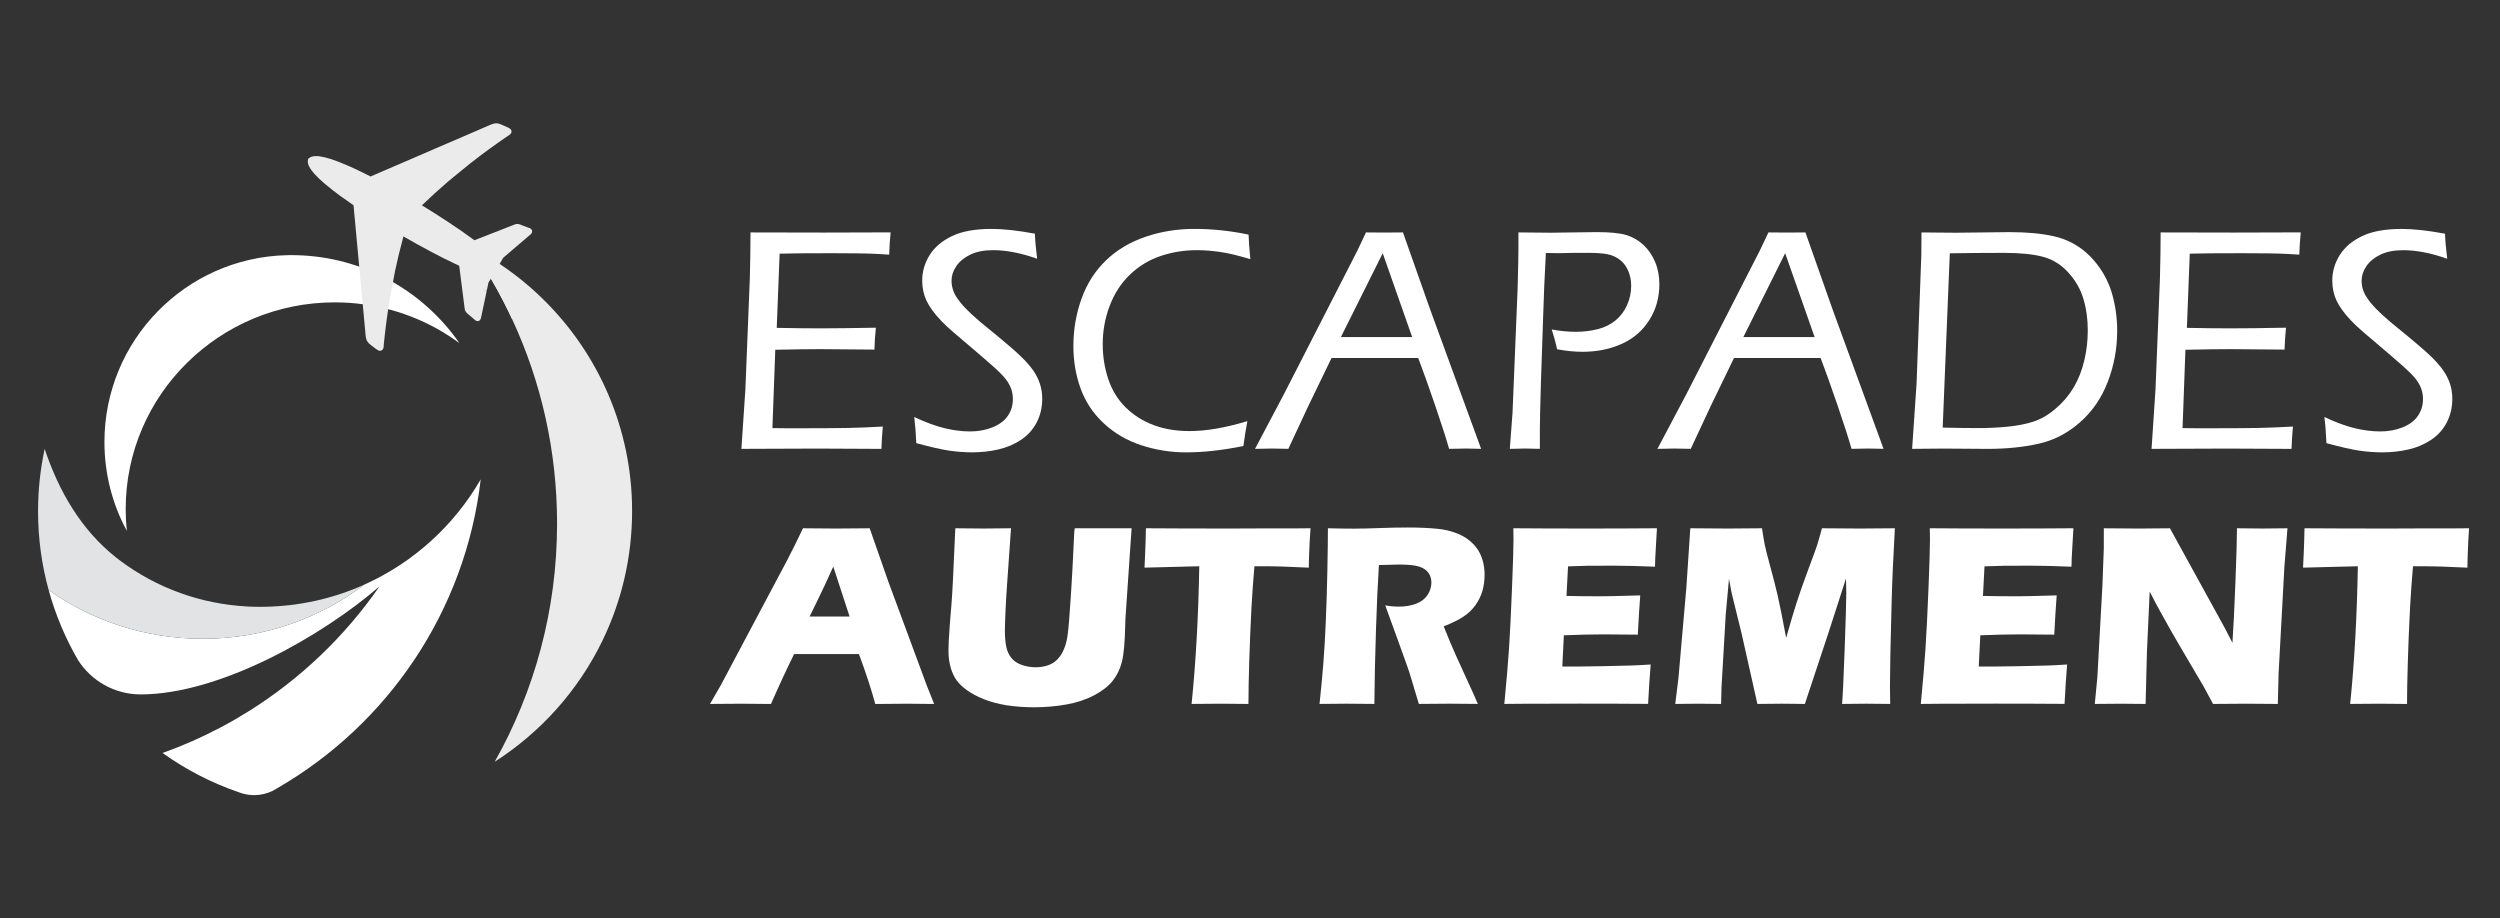
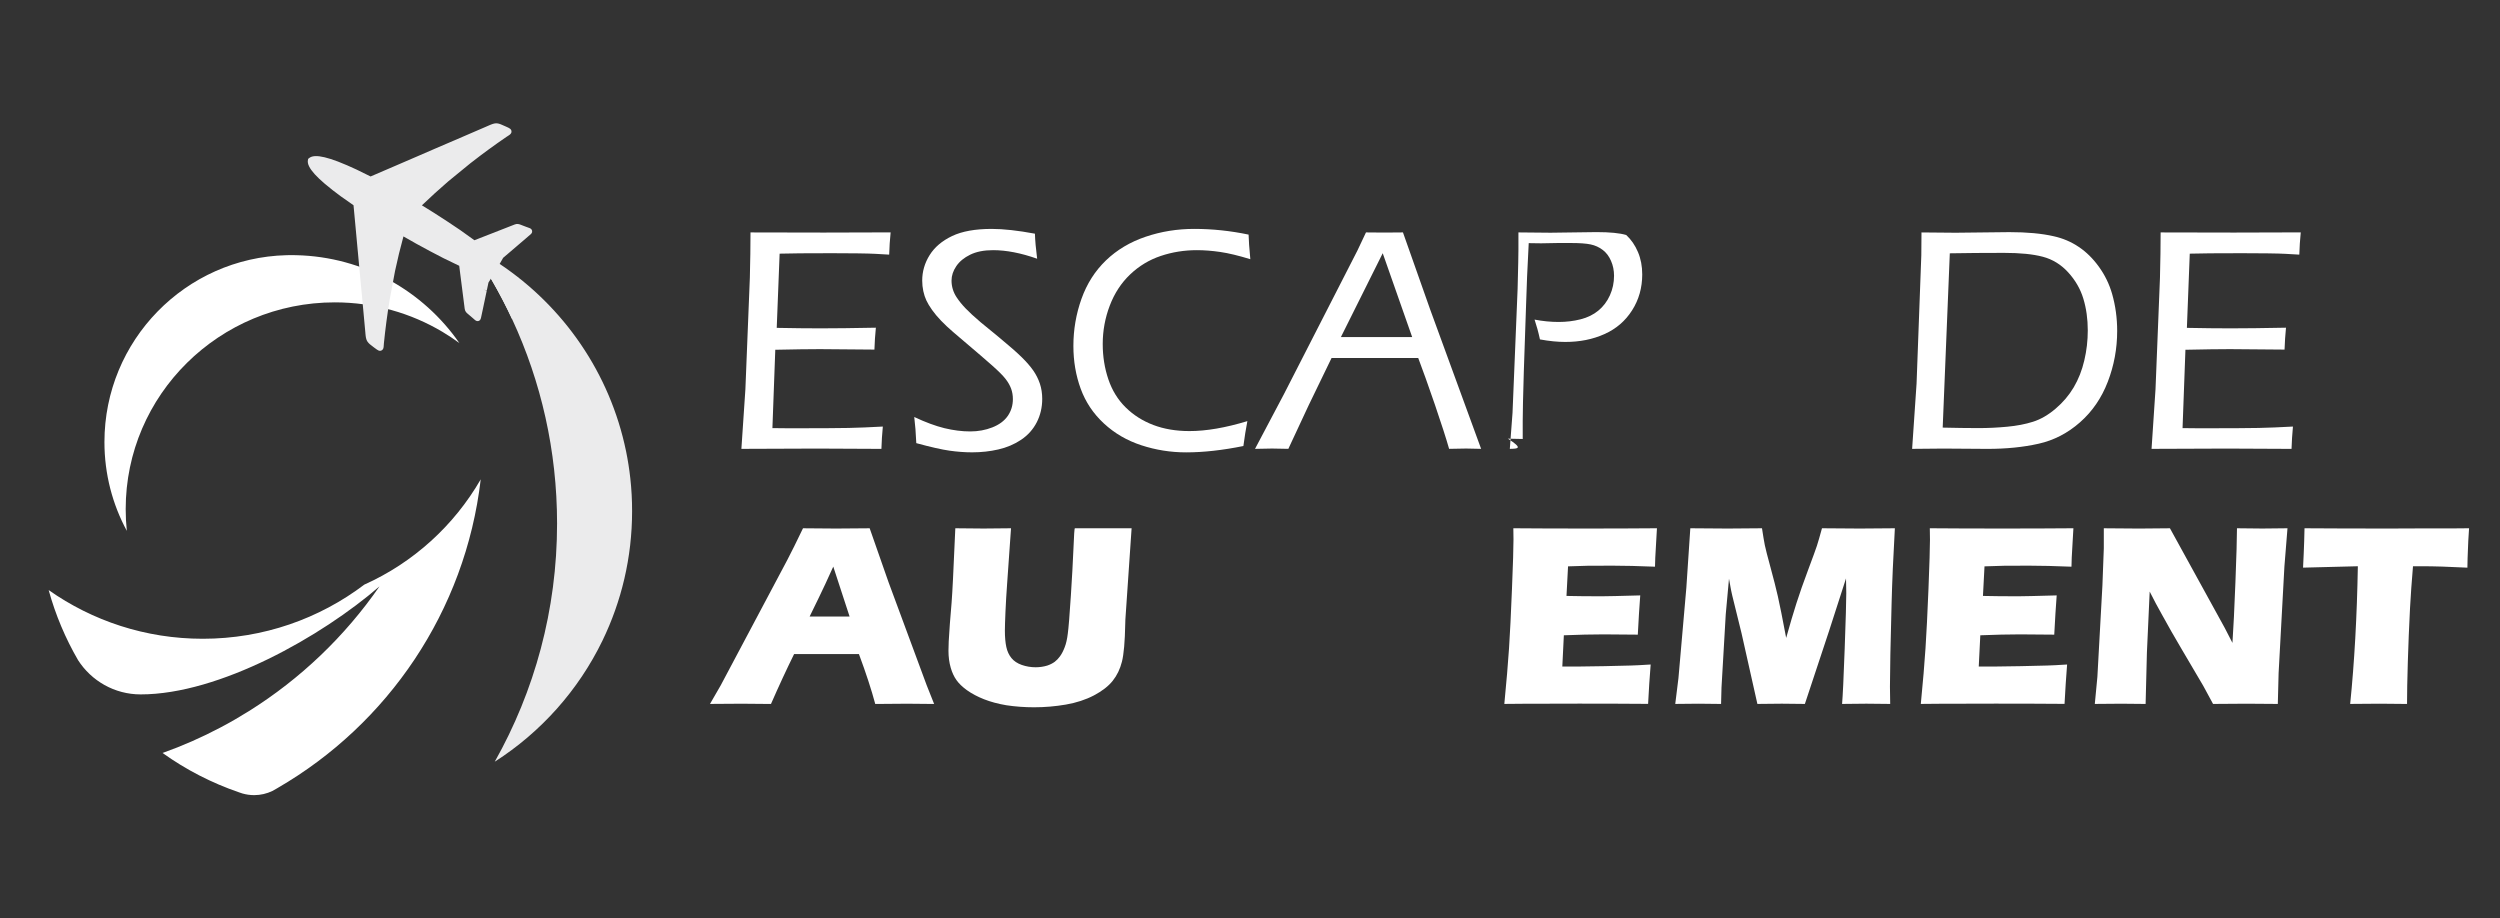
<svg xmlns="http://www.w3.org/2000/svg" version="1.1" id="Calque_1" x="0px" y="0px" width="235px" height="86.334px" viewBox="-32.833 -19.333 235 86.334" enable-background="new -32.833 -19.333 235 86.334" xml:space="preserve">
  <rect x="-32.833" y="-19.333" width="235" height="86.334" fill="#333333" stroke="none" />
  <g>
    <g>
      <path fill="#FFFFFF" d="M10.351,12.918c-0.515-0.378-1.049-0.732-1.602-1.063C5.795,10.1,2.334,9.089-1.363,9.089    c-10.855,0-19.655,8.699-19.655,19.43c0,0.688,0.034,1.374,0.106,2.048c-1.342-2.482-2.104-5.327-2.104-8.347    c0-9.554,7.622-17.327,17.119-17.566c0.15-0.005,0.302-0.007,0.454-0.007c0.15,0,0.302,0.002,0.453,0.007    C1.368,4.8,6.961,8.034,10.351,12.918z" />
      <path fill="#FFFFFF" d="M15.324,10.703c-1.11-2.397-2.422-4.681-3.917-6.831c0.891,0.455,1.752,0.957,2.582,1.507    c0.568,1.495,0.987,3.064,1.245,4.688C15.267,10.276,15.297,10.49,15.324,10.703z" />
      <path fill="#EBEBEC" d="M26.414,25.608c-0.094-0.847-0.227-1.689-0.395-2.516c-0.003-0.008-0.005-0.017-0.006-0.023    c-1.505-7.317-5.873-13.586-11.877-17.593l0.069-0.123l0.258-0.452l0.551-0.469c0,0,0.041-0.036,0.052-0.044    c0.277-0.24,0.555-0.478,0.835-0.715l0.513-0.437c0.113-0.101,0.227-0.198,0.35-0.302c0.093-0.083,0.186-0.161,0.291-0.25    c0.044-0.041,0.163-0.152,0.13-0.323c-0.032-0.171-0.177-0.229-0.239-0.254c0,0-0.106-0.039-0.149-0.055    c-0.056-0.021-0.109-0.041-0.158-0.057c-0.145-0.055-0.288-0.108-0.438-0.167L16.05,1.77c-0.115-0.041-0.29-0.087-0.501-0.002    l-3.263,1.276L11.763,3.25c-0.393-0.292-0.844-0.615-1.345-0.962c-0.726-0.496-1.557-1.043-2.479-1.63    c-0.054-0.031-0.104-0.063-0.161-0.1c-0.285-0.179-0.592-0.37-0.953-0.59c0.784-0.754,1.616-1.509,2.473-2.249l2.11-1.725    c0.02-0.016,0.041-0.03,0.06-0.046l0.053-0.039c1.028-0.804,2.122-1.601,3.249-2.372c0.067-0.044,0.125-0.082,0.174-0.113    c0.155-0.099,0.316-0.202,0.303-0.411c-0.016-0.219-0.188-0.298-0.474-0.427l-0.033-0.015c-0.032-0.013-0.065-0.029-0.1-0.043    l-0.066-0.03c-0.552-0.254-0.75-0.324-1.254-0.121l-0.186,0.077l-0.022,0.011c-0.025,0.011-0.052,0.024-0.092,0.04L9.905-6.15    L9.432-5.948L8.091-5.372L6.157-4.534v-0.001L4.579-3.854L2.003-2.745C1.541-2.98,1.094-3.201,0.672-3.399    C0.074-3.68-0.487-3.921-0.982-4.113c-0.03-0.013-0.069-0.028-0.103-0.041c-0.949-0.359-1.64-0.523-2.108-0.504    C-3.394-4.65-3.554-4.61-3.688-4.534c-0.036,0.022-0.07,0.044-0.099,0.07l-0.08,0.066l-0.021,0.102    c-0.037,0.185,0.001,0.391,0.115,0.611c0.208,0.424,0.683,0.95,1.453,1.61c0.028,0.023,0.057,0.049,0.075,0.061    c0.416,0.354,0.896,0.73,1.429,1.121c0.378,0.274,0.786,0.561,1.214,0.852l0.26,2.793l0.126,1.372l0.029,0.298L1.009,6.56    l0.137,1.455l0.05,0.507l0.313,3.393c0.004,0.028,0.005,0.056,0.006,0.08l0.003,0.038l0.021,0.198    c0.064,0.534,0.221,0.673,0.703,1.035l0.065,0.049c0.028,0.021,0.057,0.04,0.09,0.068L2.422,13.4    c0.252,0.192,0.419,0.318,0.628,0.199c0.166-0.094,0.177-0.267,0.188-0.449c0.003-0.056,0.007-0.125,0.015-0.207    c0.137-1.354,0.313-2.697,0.526-3.99l0.008-0.062C3.792,8.866,3.795,8.84,3.799,8.819L4.3,6.146    c0.236-1.109,0.502-2.203,0.791-3.255C5.388,3.062,5.728,3.256,6.07,3.445c0.052,0.028,0.099,0.056,0.15,0.087l0.017,0.011    c0.951,0.524,1.829,0.992,2.61,1.389c0.547,0.274,1.047,0.514,1.488,0.72l0.069,0.559l0.443,3.473    c0.027,0.229,0.15,0.36,0.246,0.444l0.109,0.092c0.127,0.106,0.249,0.208,0.365,0.311c0.041,0.036,0.083,0.075,0.127,0.111    c0.035,0.029,0.071,0.063,0.107,0.093l0.016,0.016c0.137,0.111,0.271,0.133,0.396,0.061l0,0c0.118-0.07,0.147-0.188,0.167-0.262    c0.023-0.116,0.049-0.239,0.078-0.368c0.03-0.147,0.06-0.295,0.097-0.449l0.147-0.698c0.071-0.341,0.144-0.687,0.216-1.027    c0.004-0.015,0.007-0.027,0.01-0.042l-0.286-0.057l0.292,0.032l0.149-0.711l0.229-0.375c0.729,1.247,1.401,2.529,2.011,3.848    c2.702,5.83,4.209,12.326,4.209,19.174c0,8.135-2.128,15.773-5.859,22.39c4.341-2.774,7.863-6.716,10.126-11.382    c1.783-3.68,2.785-7.808,2.785-12.167C26.586,27.668,26.528,26.631,26.414,25.608z" />
      <path fill="#FFFFFF" d="M12.355,25.725C10.911,38.132,3.603,48.751-6.726,54.732c-0.006,0.006-0.013,0.008-0.018,0.012    c-0.159,0.093-0.32,0.185-0.483,0.274c-0.001,0.002-0.004,0.002-0.007,0.002c-0.518,0.25-1.1,0.39-1.712,0.39    c-0.376,0-0.744-0.055-1.088-0.153c-0.001,0-0.001,0-0.003,0c-0.111-0.037-0.221-0.072-0.331-0.111    c-2.587-0.886-5.005-2.139-7.185-3.7c1.881-0.668,3.701-1.472,5.447-2.396c0.914-0.479,1.807-0.999,2.678-1.543    c4.844-3.032,9.021-7.029,12.267-11.72c-5.424,4.695-15.043,10.154-22.452,10.154c-2.467,0-4.635-1.282-5.879-3.214    c-1.188-2.048-2.126-4.259-2.767-6.593c4.1,2.884,9.094,4.577,14.485,4.577c5.704,0,10.964-1.895,15.19-5.092    C6.02,33.555,9.852,30.07,12.355,25.725z" />
-       <path fill="#E2E3E4" d="M1.417,35.62c-4.226,3.197-9.486,5.092-15.19,5.092c-5.392,0-10.386-1.693-14.485-4.577    c-0.651-2.361-0.998-4.847-0.998-7.415c0-1.026,0.056-2.045,0.167-3.047c0.105-0.953,0.258-1.89,0.454-2.813    c1.329,3.979,3.426,7.614,6.72,10.217c0.09,0.074,0.19,0.149,0.287,0.223c3.568,2.7,7.736,4.128,11.931,4.37    c0.106,0.005,0.21,0.013,0.316,0.017c0.097,0.005,0.193,0.007,0.29,0.009c0.076,0.004,0.149,0.006,0.226,0.006    c0.022,0.002,0.046,0.002,0.068,0.002c0.12,0.004,0.243,0.006,0.362,0.006h0.084c0.116,0,0.233-0.002,0.349-0.005    C-4.653,37.655-1.467,36.918,1.417,35.62z" />
    </g>
    <g>
      <g>
        <path fill="#FFFFFF" d="M36.858,22.86l0.376-5.603l0.419-10.478l0.046-2.282c0.009-0.577,0.015-1.238,0.015-1.982     c2.246,0.01,4.544,0.014,6.898,0.014l4.753-0.014h1.521C50.815,3.206,50.771,3.9,50.75,4.602l-1.326-0.076     c-0.329-0.019-0.893-0.033-1.692-0.044c-0.799-0.01-1.593-0.014-2.377-0.014c-2.347,0-3.981,0.014-4.903,0.043l-0.272,6.975     c1.532,0.03,2.903,0.046,4.115,0.046c1.322,0,3.056-0.021,5.204-0.062c-0.07,0.699-0.116,1.382-0.136,2.059l-5.128-0.043     c-1.006,0-2.402,0.02-4.191,0.059l-0.27,7.364l1.55,0.016c2.814,0,4.681-0.01,5.601-0.031c0.921-0.019,1.997-0.063,3.228-0.131     c-0.069,0.732-0.114,1.433-0.133,2.099c-2.396-0.017-4.417-0.029-6.067-0.029L36.858,22.86z" />
        <path fill="#FFFFFF" d="M53.299,22.323c-0.041-0.944-0.105-1.764-0.193-2.459c1.052,0.496,2,0.846,2.839,1.052     c0.841,0.203,1.648,0.306,2.424,0.306c0.745,0,1.437-0.127,2.078-0.38c0.641-0.253,1.124-0.61,1.447-1.073     c0.321-0.462,0.484-0.994,0.484-1.588c0-0.349-0.055-0.674-0.165-0.976c-0.11-0.304-0.287-0.613-0.528-0.924     c-0.243-0.313-0.665-0.735-1.267-1.268c-0.601-0.532-1.453-1.264-2.556-2.199l-1.102-0.939c-0.417-0.357-0.794-0.712-1.133-1.064     c-0.338-0.354-0.621-0.691-0.849-1.015C54.55,9.474,54.374,9.18,54.25,8.917c-0.124-0.266-0.223-0.558-0.291-0.881     c-0.069-0.322-0.104-0.656-0.104-0.992c0-0.853,0.232-1.653,0.7-2.4c0.466-0.746,1.169-1.341,2.108-1.789     c0.939-0.447,2.179-0.671,3.719-0.671c1.103,0,2.46,0.149,4.068,0.449c0.02,0.639,0.089,1.423,0.209,2.354     c-1.52-0.538-2.902-0.805-4.143-0.805c-0.856,0-1.57,0.142-2.146,0.423c-0.577,0.28-1.015,0.643-1.312,1.081     c-0.298,0.439-0.447,0.894-0.447,1.357c0,0.278,0.039,0.549,0.12,0.813c0.079,0.262,0.198,0.515,0.356,0.753     c0.229,0.348,0.512,0.699,0.85,1.05c0.337,0.352,0.805,0.784,1.4,1.29c0.149,0.119,0.718,0.585,1.706,1.399     c0.989,0.817,1.709,1.448,2.162,1.894c0.453,0.446,0.813,0.861,1.082,1.244c0.267,0.383,0.477,0.796,0.626,1.238     c0.148,0.442,0.223,0.923,0.223,1.438c0,0.795-0.171,1.529-0.514,2.2c-0.343,0.667-0.835,1.219-1.475,1.646     c-0.642,0.429-1.354,0.729-2.14,0.907c-0.784,0.182-1.605,0.271-2.46,0.271c-0.687,0-1.393-0.053-2.124-0.156     C55.691,22.927,54.65,22.691,53.299,22.323z" />
        <path fill="#FFFFFF" d="M84.42,20.252c-0.141,0.72-0.263,1.499-0.374,2.341c-1.958,0.397-3.75,0.597-5.38,0.597     c-1.452,0-2.853-0.223-4.206-0.666c-1.35-0.44-2.526-1.126-3.524-2.05s-1.726-2.012-2.183-3.264     c-0.458-1.253-0.687-2.593-0.687-4.025c0-1.53,0.254-3.007,0.76-4.427c0.507-1.421,1.275-2.625,2.303-3.615     c1.029-0.988,2.27-1.728,3.726-2.221c1.454-0.493,2.979-0.738,4.568-0.738c1.708,0,3.412,0.18,5.112,0.537     c0.01,0.504,0.065,1.276,0.163,2.311c-1.103-0.338-2.042-0.564-2.817-0.678c-0.774-0.114-1.511-0.171-2.205-0.171     c-1.184,0-2.316,0.18-3.399,0.544c-1.083,0.364-2.04,0.942-2.876,1.737c-0.834,0.794-1.473,1.77-1.914,2.928     c-0.441,1.155-0.663,2.362-0.663,3.615c0,1.164,0.175,2.265,0.527,3.308c0.353,1.044,0.895,1.925,1.625,2.645     c0.73,0.721,1.597,1.272,2.601,1.655c1.004,0.381,2.131,0.573,3.384,0.573C80.545,21.192,82.364,20.877,84.42,20.252z" />
        <path fill="#FFFFFF" d="M85.139,22.86l2.71-5.127l6.918-13.52l0.802-1.699l1.732,0.014c0.538,0,1.12-0.005,1.744-0.014     l2.578,7.301l4.769,13.043l-1.414-0.029c-0.271,0-0.802,0.011-1.595,0.029c-0.271-0.955-0.716-2.335-1.332-4.144     c-0.622-1.81-1.146-3.276-1.571-4.396h-8.146l-2.157,4.454l-1.906,4.086l-1.531-0.029C86.492,22.831,85.955,22.842,85.139,22.86z      M93.212,12.351h6.699l-2.768-7.882L93.212,12.351z" />
-         <path fill="#FFFFFF" d="M109.09,22.86l0.254-3.385l0.478-11.653l0.06-2.506c0.007-0.396,0.017-0.789,0.017-1.177V2.514     c1.243,0.019,2.248,0.029,3.025,0.029c0.469,0,1.183-0.012,2.146-0.029c0.964-0.021,1.686-0.029,2.161-0.029     c1.264,0,2.196,0.091,2.803,0.274c0.605,0.186,1.142,0.493,1.611,0.926c0.466,0.433,0.835,0.966,1.102,1.601     c0.27,0.636,0.401,1.336,0.401,2.102c0,1.253-0.317,2.378-0.953,3.376c-0.636,1.001-1.501,1.744-2.602,2.235     c-1.096,0.493-2.321,0.737-3.675,0.737c-0.714,0-1.508-0.077-2.384-0.238c-0.147-0.686-0.319-1.306-0.507-1.863     c0.775,0.149,1.53,0.223,2.265,0.223c0.718,0,1.399-0.082,2.053-0.248c0.649-0.162,1.209-0.435,1.675-0.818     c0.467-0.383,0.829-0.862,1.09-1.441c0.258-0.574,0.388-1.185,0.388-1.83c0-0.508-0.094-0.977-0.286-1.41     c-0.188-0.433-0.446-0.775-0.784-1.029c-0.33-0.252-0.71-0.424-1.131-0.513c-0.424-0.089-1.035-0.133-1.844-0.133h-1.248     l-1.566,0.029l-1.161-0.017c-0.12,2.175-0.201,4.154-0.253,5.932l-0.208,6.126c-0.07,2.326-0.104,3.882-0.104,4.667v1.684     l-1.39-0.029C110.354,22.831,109.876,22.842,109.09,22.86z" />
-         <path fill="#FFFFFF" d="M122.965,22.86l2.713-5.127l6.916-13.52l0.805-1.699l1.732,0.014c0.534,0,1.117-0.005,1.745-0.014     l2.577,7.301l4.768,13.043l-1.416-0.029c-0.27,0-0.8,0.011-1.595,0.029c-0.268-0.955-0.711-2.335-1.333-4.144     c-0.619-1.81-1.145-3.276-1.572-4.396h-8.141l-2.159,4.454l-1.908,4.086l-1.526-0.029     C124.319,22.831,123.783,22.842,122.965,22.86z M131.042,12.351h6.698l-2.768-7.882L131.042,12.351z" />
+         <path fill="#FFFFFF" d="M109.09,22.86l0.254-3.385l0.478-11.653l0.06-2.506c0.007-0.396,0.017-0.789,0.017-1.177V2.514     c1.243,0.019,2.248,0.029,3.025,0.029c0.469,0,1.183-0.012,2.146-0.029c0.964-0.021,1.686-0.029,2.161-0.029     c1.264,0,2.196,0.091,2.803,0.274c0.466,0.433,0.835,0.966,1.102,1.601     c0.27,0.636,0.401,1.336,0.401,2.102c0,1.253-0.317,2.378-0.953,3.376c-0.636,1.001-1.501,1.744-2.602,2.235     c-1.096,0.493-2.321,0.737-3.675,0.737c-0.714,0-1.508-0.077-2.384-0.238c-0.147-0.686-0.319-1.306-0.507-1.863     c0.775,0.149,1.53,0.223,2.265,0.223c0.718,0,1.399-0.082,2.053-0.248c0.649-0.162,1.209-0.435,1.675-0.818     c0.467-0.383,0.829-0.862,1.09-1.441c0.258-0.574,0.388-1.185,0.388-1.83c0-0.508-0.094-0.977-0.286-1.41     c-0.188-0.433-0.446-0.775-0.784-1.029c-0.33-0.252-0.71-0.424-1.131-0.513c-0.424-0.089-1.035-0.133-1.844-0.133h-1.248     l-1.566,0.029l-1.161-0.017c-0.12,2.175-0.201,4.154-0.253,5.932l-0.208,6.126c-0.07,2.326-0.104,3.882-0.104,4.667v1.684     l-1.39-0.029C110.354,22.831,109.876,22.842,109.09,22.86z" />
        <path fill="#FFFFFF" d="M146.907,22.86l0.417-6.142l0.446-12.056c0.012-0.487,0.017-1.203,0.017-2.147     c1.255,0.019,2.322,0.029,3.205,0.029c0.555,0,1.42-0.011,2.58-0.029c1.164-0.021,1.987-0.028,2.473-0.028     c1.656,0,3.049,0.129,4.173,0.387c0.852,0.189,1.642,0.522,2.347,0.999c0.713,0.477,1.344,1.1,1.899,1.87     c0.558,0.772,0.971,1.617,1.239,2.541c0.317,1.113,0.478,2.275,0.478,3.489c0,1.657-0.293,3.251-0.881,4.777     c-0.585,1.525-1.457,2.796-2.616,3.816c-1.156,1.018-2.455,1.689-3.889,2.01c-1.436,0.324-3.041,0.485-4.806,0.485l-4.161-0.029     C149.558,22.831,148.584,22.842,146.907,22.86z M149.78,20.862c1.213,0.028,2.341,0.046,3.382,0.046     c0.872,0,1.765-0.042,2.673-0.128c0.908-0.085,1.72-0.241,2.439-0.47c0.723-0.229,1.428-0.639,2.121-1.229     c0.697-0.591,1.264-1.264,1.705-2.01c0.442-0.752,0.776-1.591,0.991-2.522c0.221-0.929,0.327-1.87,0.327-2.824     c0-1.072-0.139-2.067-0.416-2.981c-0.276-0.915-0.754-1.738-1.425-2.474c-0.67-0.735-1.465-1.225-2.384-1.468     c-0.92-0.244-2.134-0.365-3.646-0.365c-1.856,0-3.557,0.014-5.098,0.042L149.78,20.862z" />
        <path fill="#FFFFFF" d="M169.413,22.86l0.372-5.603l0.419-10.478l0.046-2.282c0.011-0.577,0.016-1.238,0.016-1.982     c2.243,0.01,4.543,0.014,6.897,0.014l4.755-0.014h1.519c-0.07,0.691-0.113,1.385-0.135,2.087l-1.327-0.076     c-0.325-0.019-0.891-0.033-1.69-0.044c-0.799-0.01-1.594-0.014-2.376-0.014c-2.347,0-3.98,0.014-4.904,0.043l-0.27,6.975     c1.53,0.03,2.902,0.046,4.115,0.046c1.319,0,3.054-0.021,5.201-0.062c-0.07,0.699-0.113,1.382-0.136,2.059l-5.129-0.043     c-1.003,0-2.397,0.02-4.188,0.059l-0.271,7.364l1.55,0.016c2.812,0,4.68-0.01,5.598-0.031c0.923-0.019,1.998-0.063,3.229-0.131     c-0.07,0.732-0.111,1.433-0.133,2.099c-2.395-0.017-4.418-0.029-6.067-0.029L169.413,22.86z" />
-         <path fill="#FFFFFF" d="M185.852,22.323c-0.038-0.944-0.103-1.764-0.193-2.459c1.053,0.496,1.998,0.846,2.838,1.052     c0.84,0.203,1.647,0.306,2.423,0.306c0.747,0,1.439-0.127,2.082-0.38c0.64-0.253,1.12-0.61,1.441-1.073     c0.324-0.464,0.485-0.994,0.485-1.588c0-0.349-0.055-0.674-0.163-0.976c-0.109-0.304-0.285-0.613-0.529-0.924     c-0.241-0.313-0.668-0.735-1.267-1.268c-0.602-0.532-1.451-1.264-2.556-2.199l-1.104-0.939c-0.415-0.357-0.795-0.712-1.133-1.064     c-0.338-0.354-0.62-0.691-0.85-1.015c-0.229-0.321-0.403-0.615-0.527-0.877c-0.126-0.266-0.223-0.558-0.294-0.881     c-0.068-0.322-0.103-0.656-0.103-0.992c0-0.853,0.233-1.653,0.701-2.4c0.468-0.746,1.169-1.341,2.11-1.789     c0.937-0.447,2.177-0.671,3.719-0.671c1.101,0,2.46,0.149,4.068,0.449c0.02,0.639,0.089,1.423,0.207,2.354     c-1.52-0.538-2.9-0.805-4.144-0.805c-0.855,0-1.569,0.142-2.146,0.423c-0.576,0.28-1.016,0.643-1.311,1.081     c-0.299,0.439-0.446,0.894-0.446,1.357c0,0.278,0.038,0.549,0.116,0.813c0.083,0.262,0.201,0.515,0.359,0.753     c0.229,0.348,0.511,0.699,0.852,1.05c0.338,0.352,0.802,0.784,1.4,1.29c0.146,0.119,0.717,0.585,1.707,1.399     c0.987,0.817,1.708,1.448,2.162,1.894c0.45,0.446,0.81,0.861,1.078,1.244s0.478,0.796,0.628,1.238     c0.15,0.442,0.222,0.923,0.222,1.438c0,0.795-0.171,1.529-0.513,2.2c-0.343,0.667-0.837,1.219-1.476,1.646     c-0.642,0.429-1.354,0.729-2.141,0.907c-0.785,0.182-1.604,0.271-2.459,0.271c-0.686,0-1.393-0.053-2.123-0.156     C188.244,22.927,187.203,22.691,185.852,22.323z" />
      </g>
      <g>
        <path fill="#FFFFFF" d="M33.907,46.836l1.005-1.742L41.17,33.31l0.667-1.316c0.194-0.386,0.463-0.942,0.812-1.669     c1.418,0.017,2.455,0.025,3.11,0.025c1.137,0,2.189-0.009,3.157-0.025l1.765,5.045l3.591,9.702l0.703,1.768     c-1.398-0.016-2.246-0.024-2.544-0.024c-0.68,0-1.676,0.009-2.991,0.024c-0.356-1.332-0.867-2.898-1.535-4.693h-6.092     c-0.7,1.419-1.427,2.985-2.175,4.693c-1.502-0.016-2.422-0.024-2.761-0.024C36.26,46.814,35.27,46.823,33.907,46.836z      M43.271,38.623h3.758c-0.933-2.843-1.445-4.408-1.534-4.696c-0.532,1.183-0.982,2.151-1.353,2.909L43.271,38.623z" />
        <path fill="#FFFFFF" d="M56.967,30.324c1.258,0.017,2.145,0.025,2.66,0.025c0.644,0,1.503-0.009,2.576-0.025l-0.361,5.141     c-0.071,0.966-0.125,1.874-0.162,2.722c-0.035,0.845-0.054,1.432-0.054,1.753c0,0.614,0.046,1.128,0.134,1.539     c0.087,0.41,0.25,0.759,0.482,1.045c0.234,0.285,0.558,0.503,0.974,0.648c0.415,0.144,0.847,0.218,1.299,0.218     c0.388,0,0.749-0.055,1.089-0.158c0.265-0.088,0.503-0.206,0.713-0.361c0.185-0.144,0.347-0.313,0.482-0.503     c0.171-0.23,0.319-0.519,0.45-0.865c0.128-0.325,0.226-0.748,0.289-1.267c0.074-0.529,0.17-1.729,0.291-3.602     c0.104-1.597,0.185-3.054,0.241-4.379c0.049-1.287,0.093-1.931,0.134-1.931c1.216,0,2.177,0,2.877,0h2.456l-0.586,8.589     c-0.009,0.162-0.012,0.294-0.012,0.399c-0.031,1.678-0.136,2.859-0.31,3.55c-0.173,0.691-0.462,1.291-0.865,1.797     c-0.403,0.508-0.992,0.967-1.767,1.376c-0.774,0.405-1.653,0.692-2.639,0.863c-0.984,0.169-1.981,0.254-2.989,0.254     c-0.904,0-1.775-0.065-2.613-0.192c-0.775-0.131-1.472-0.319-2.095-0.564c-0.621-0.246-1.162-0.533-1.622-0.864     c-0.419-0.307-0.741-0.616-0.968-0.939c-0.226-0.319-0.403-0.699-0.533-1.143c-0.145-0.498-0.216-1.033-0.216-1.606     c0-0.195,0.006-0.487,0.023-0.879c0.017-0.392,0.054-0.952,0.11-1.688l0.159-1.937c0.04-0.507,0.084-1.254,0.133-2.236     L56.967,30.324z" />
-         <path fill="#FFFFFF" d="M79.176,46.836c0.402-3.919,0.641-8.234,0.723-12.942l-5.148,0.131l0.06-1.344     c0.033-0.717,0.057-1.502,0.073-2.357c2.29,0.017,4.959,0.025,8.006,0.025l2.986-0.012h2.903l1.576-0.014L90.28,31.51     c-0.032,0.635-0.055,1.16-0.068,1.577c-0.012,0.413-0.018,0.727-0.018,0.94c-1.726-0.09-3.147-0.134-4.267-0.134h-0.845     c-0.121,1.425-0.216,2.741-0.281,3.946c-0.089,1.732-0.157,3.413-0.208,5.044c-0.047,1.628-0.072,2.949-0.072,3.955     c-1.322-0.016-2.176-0.024-2.563-0.024C81.61,46.814,80.685,46.823,79.176,46.836z" />
-         <path fill="#FFFFFF" d="M91.202,46.836c0.153-1.419,0.275-2.696,0.362-3.836c0.09-1.134,0.166-2.454,0.23-3.954     c0.065-1.502,0.114-3.085,0.146-4.75c0.033-1.664,0.05-2.987,0.05-3.972c1.006,0.025,1.822,0.036,2.443,0.036     c0.646,0,1.431-0.02,2.357-0.054c0.928-0.034,1.831-0.055,2.709-0.055c1.033,0,1.95,0.04,2.759,0.12     c0.604,0.057,1.151,0.174,1.648,0.354c0.495,0.175,0.916,0.392,1.252,0.646c0.339,0.256,0.621,0.539,0.845,0.85     c0.226,0.316,0.402,0.686,0.528,1.109c0.125,0.423,0.187,0.877,0.187,1.361c0,0.541-0.067,1.047-0.202,1.519     c-0.141,0.473-0.354,0.915-0.649,1.33c-0.294,0.416-0.665,0.772-1.114,1.075c-0.446,0.302-1.071,0.611-1.88,0.927l0.628,1.535     c0.179,0.43,0.369,0.864,0.571,1.309l1.619,3.543c0.074,0.153,0.2,0.456,0.39,0.906c-1.333-0.017-2.229-0.022-2.688-0.022     c-0.578,0-1.534,0.006-2.854,0.022c-0.128-0.419-0.363-1.195-0.701-2.335c-0.138-0.475-0.257-0.841-0.352-1.101     c-0.197-0.574-0.482-1.373-0.861-2.406l-1.246-3.422c0.436,0.08,0.86,0.119,1.279,0.119c0.591,0,1.127-0.088,1.604-0.264     c0.478-0.182,0.843-0.454,1.087-0.824c0.247-0.37,0.37-0.763,0.37-1.176c0-0.345-0.089-0.649-0.277-0.914     c-0.185-0.262-0.479-0.454-0.879-0.586c-0.399-0.128-1.014-0.192-1.842-0.192c-0.281,0-0.576,0.006-0.878,0.019     c-0.303,0.012-0.656,0.023-1.058,0.028c-0.106,1.654-0.199,3.67-0.274,6.052c-0.079,2.378-0.134,4.714-0.153,7.002     c-1.351-0.017-2.229-0.022-2.632-0.022C93.266,46.814,92.421,46.823,91.202,46.836z" />
        <path fill="#FFFFFF" d="M108.574,46.836c0.201-2.078,0.35-3.822,0.442-5.225c0.092-1.405,0.185-3.271,0.277-5.597     c0.096-2.328,0.142-3.869,0.142-4.626l-0.014-1.065c1.906,0.017,4.205,0.026,6.908,0.026c2.493,0,4.688-0.01,6.592-0.026     l-0.024,0.396c-0.009,0.098-0.029,0.447-0.06,1.05l-0.074,1.313c-0.017,0.283-0.026,0.566-0.026,0.854     c-1.553-0.063-2.863-0.096-3.915-0.096c-1.164,0-1.946,0.002-2.354,0.006c-0.408,0.007-1.044,0.024-1.905,0.058l-0.146,2.78     c0.951,0.024,2.062,0.033,3.328,0.033c0.45,0,1.653-0.028,3.605-0.083c-0.081,1.034-0.155,2.263-0.229,3.69     c-1.394-0.017-2.466-0.026-3.217-0.026c-1.115,0-2.36,0.031-3.735,0.086l-0.144,2.939h1.389c0.41,0,1.261-0.014,2.553-0.037     l2.501-0.06c0.37-0.009,0.992-0.039,1.862-0.096c-0.098,1.194-0.176,2.425-0.241,3.701c-1.969-0.017-4.128-0.023-6.474-0.023     l-5.323,0.013L108.574,46.836z" />
        <path fill="#FFFFFF" d="M124.641,46.836l0.302-2.44l0.741-8.482l0.373-5.59c1.487,0.017,2.658,0.026,3.509,0.026     c0.704,0,1.78-0.01,3.229-0.026c0.104,0.695,0.193,1.222,0.263,1.578c0.074,0.362,0.255,1.063,0.539,2.107     c0.285,1.044,0.514,1.946,0.688,2.709c0.174,0.762,0.434,2.067,0.782,3.913c0.354-1.266,0.675-2.354,0.967-3.265     c0.291-0.914,0.655-1.949,1.09-3.11c0.433-1.161,0.714-1.921,0.831-2.279c0.115-0.36,0.277-0.909,0.478-1.653     c1.211,0.017,2.397,0.026,3.558,0.026c0.791,0,1.886-0.01,3.293-0.026c-0.155,2.719-0.256,5.052-0.306,7.004     c-0.104,3.821-0.156,6.453-0.156,7.887c0,0.3,0.009,0.842,0.023,1.622c-1.063-0.017-1.81-0.023-2.236-0.023     c-0.623,0-1.385,0.007-2.286,0.023c0.064-0.727,0.146-2.454,0.244-5.186c0.098-2.729,0.15-4.475,0.15-5.231     c0-0.328-0.01-0.791-0.025-1.382l-1.589,4.925l-2.278,6.874c-1.05-0.017-1.772-0.023-2.167-0.023     c-0.501,0-1.267,0.007-2.297,0.023l-1.492-6.653l-0.873-3.545c-0.03-0.138-0.067-0.308-0.111-0.508     c-0.041-0.203-0.103-0.557-0.193-1.064l-0.305,3.35l-0.399,6.874l-0.04,1.547c-1.113-0.017-1.822-0.023-2.125-0.023     C126.399,46.814,125.673,46.823,124.641,46.836z" />
        <path fill="#FFFFFF" d="M147.723,46.836c0.203-2.078,0.351-3.822,0.441-5.225c0.091-1.405,0.187-3.271,0.28-5.597     c0.091-2.328,0.14-3.869,0.14-4.626l-0.015-1.065c1.905,0.017,4.206,0.026,6.912,0.026c2.488,0,4.686-0.01,6.587-0.026     l-0.024,0.396c-0.01,0.098-0.028,0.447-0.06,1.05l-0.074,1.313c-0.017,0.283-0.024,0.566-0.024,0.854     c-1.555-0.063-2.863-0.096-3.917-0.096c-1.164,0-1.947,0.002-2.355,0.006c-0.407,0.007-1.043,0.024-1.903,0.058l-0.146,2.78     c0.952,0.024,2.06,0.033,3.327,0.033c0.451,0,1.653-0.028,3.604-0.083c-0.079,1.034-0.155,2.263-0.229,3.69     c-1.395-0.017-2.466-0.026-3.216-0.026c-1.112,0-2.356,0.031-3.735,0.086l-0.146,2.939h1.39c0.41,0,1.261-0.014,2.553-0.037     l2.5-0.06c0.371-0.009,0.992-0.039,1.862-0.096c-0.094,1.194-0.176,2.425-0.241,3.701c-1.969-0.017-4.127-0.023-6.472-0.023     l-5.322,0.013L147.723,46.836z" />
        <path fill="#FFFFFF" d="M164.079,46.836l0.242-2.539l0.474-8.614l0.13-3.473v-1.885c1.253,0.019,2.359,0.026,3.321,0.026     c0.686,0,1.652-0.008,2.896-0.026l5.165,9.392l0.71,1.381c0.092-1.358,0.187-3.26,0.28-5.703     c0.094-2.444,0.146-4.135,0.146-5.071c0.991,0.017,1.781,0.025,2.381,0.025c0.275,0,1.064-0.009,2.367-0.025l-0.29,3.604     l-0.545,10.02l-0.074,2.889c-1.049-0.017-2.03-0.022-2.94-0.022c-0.76,0-1.808,0.006-3.148,0.022     c-0.42-0.79-0.729-1.362-0.929-1.716l-2.032-3.451c-0.668-1.131-1.285-2.21-1.849-3.243c-0.369-0.652-0.753-1.37-1.146-2.153     l-0.261,5.735l-0.122,4.828c-1.001-0.017-1.763-0.022-2.286-0.022C166.126,46.814,165.295,46.823,164.079,46.836z" />
        <path fill="#FFFFFF" d="M188.083,46.836c0.4-3.919,0.639-8.234,0.722-12.942l-5.151,0.131l0.063-1.344     c0.032-0.717,0.058-1.502,0.074-2.357c2.29,0.017,4.959,0.025,8.007,0.025l2.984-0.012h2.903l1.574-0.014l-0.074,1.187     c-0.032,0.635-0.055,1.16-0.063,1.577c-0.015,0.413-0.02,0.727-0.02,0.94c-1.725-0.09-3.15-0.134-4.269-0.134h-0.845     c-0.12,1.425-0.216,2.741-0.28,3.946c-0.088,1.732-0.157,3.413-0.206,5.044c-0.049,1.628-0.074,2.949-0.074,3.955     c-1.32-0.016-2.176-0.024-2.563-0.024C190.517,46.814,189.589,46.823,188.083,46.836z" />
      </g>
    </g>
  </g>
</svg>